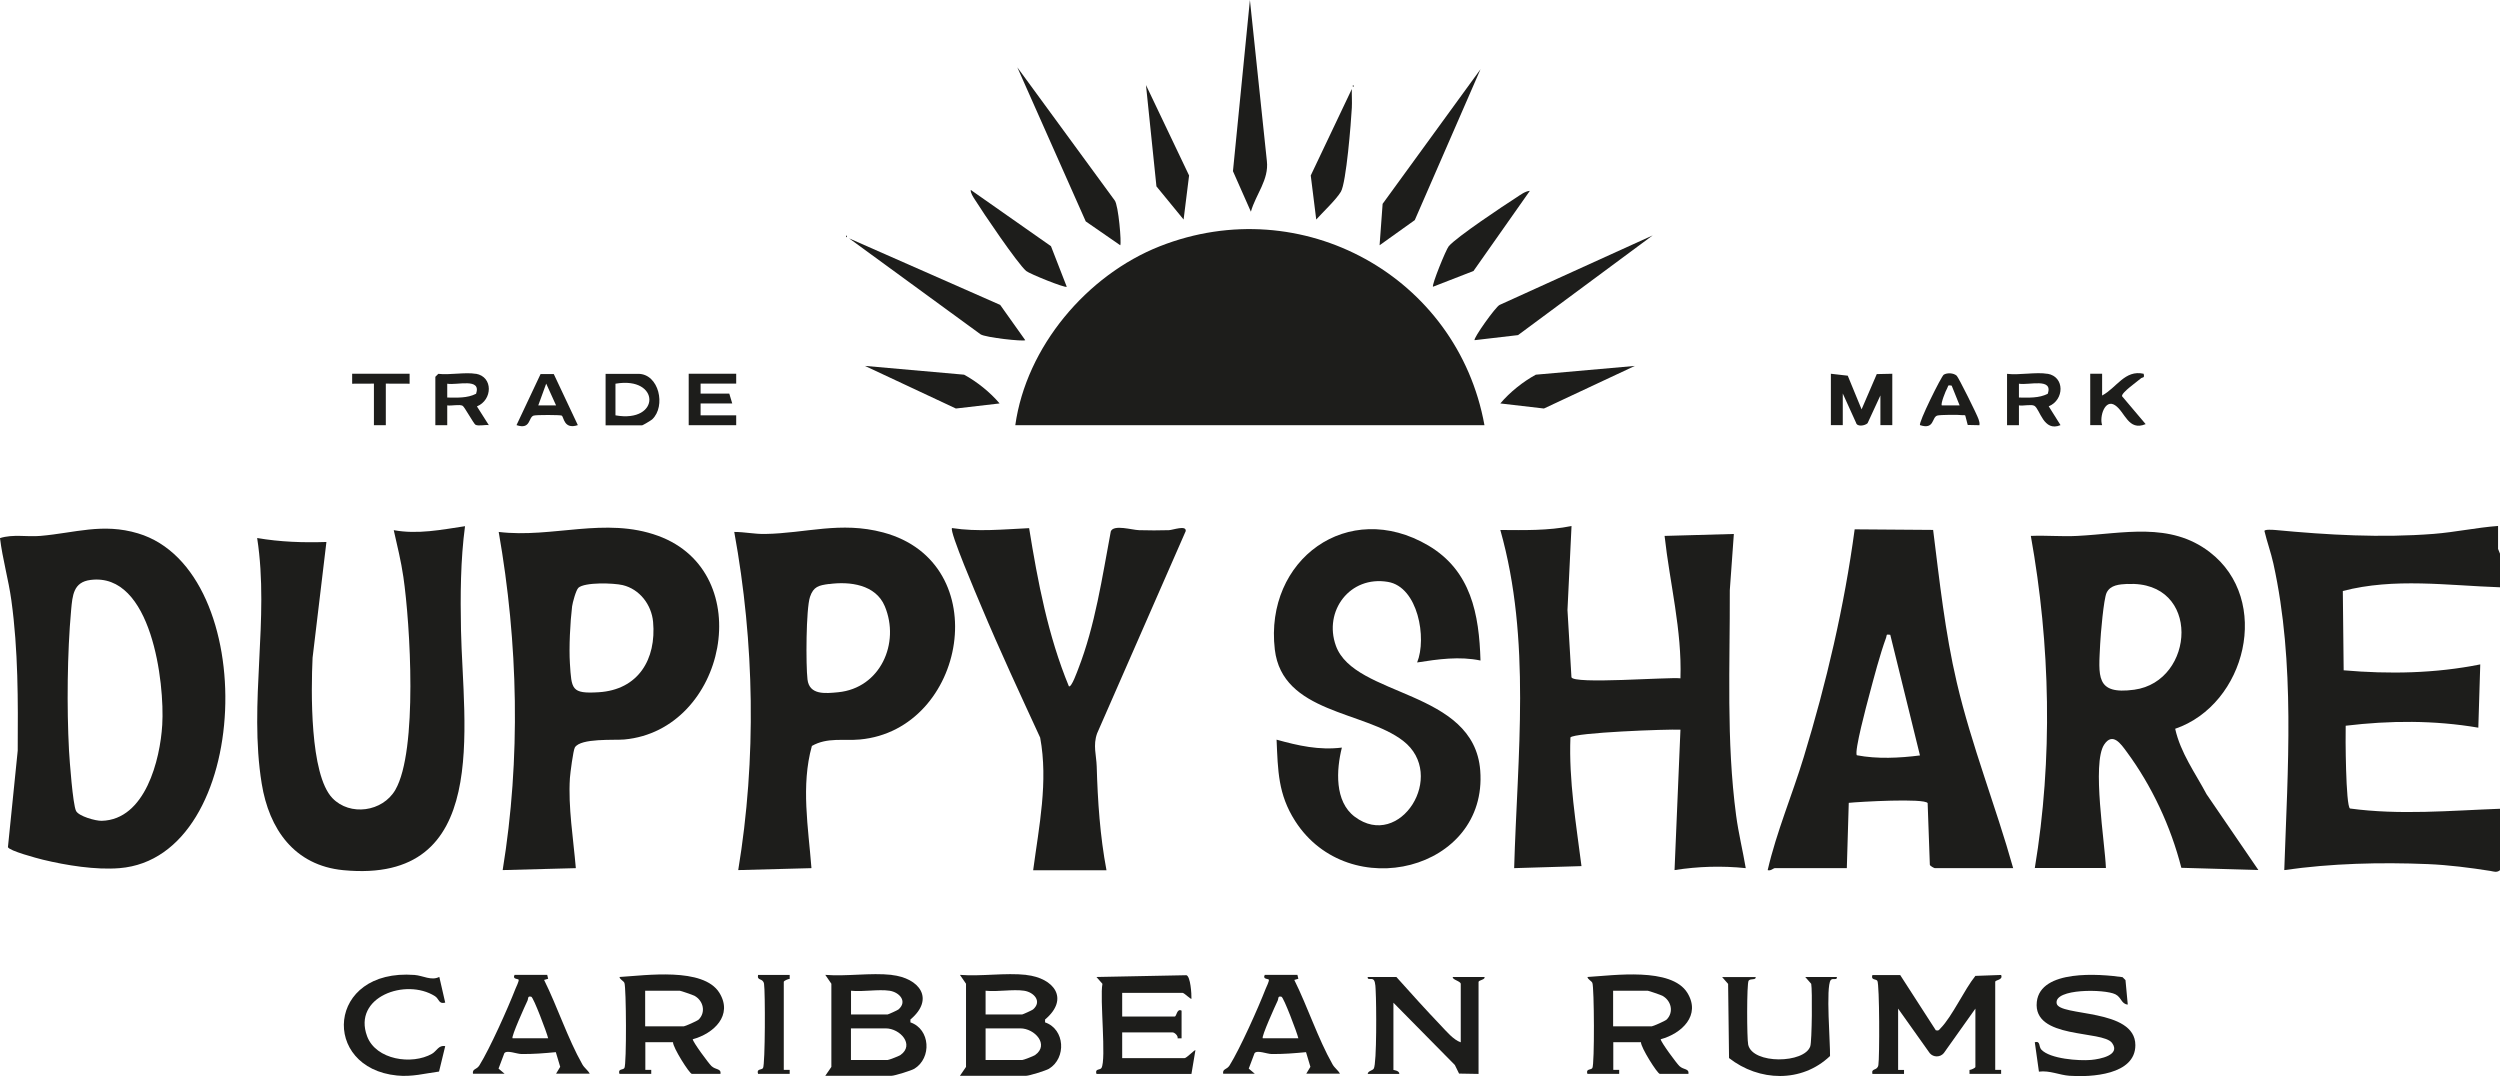
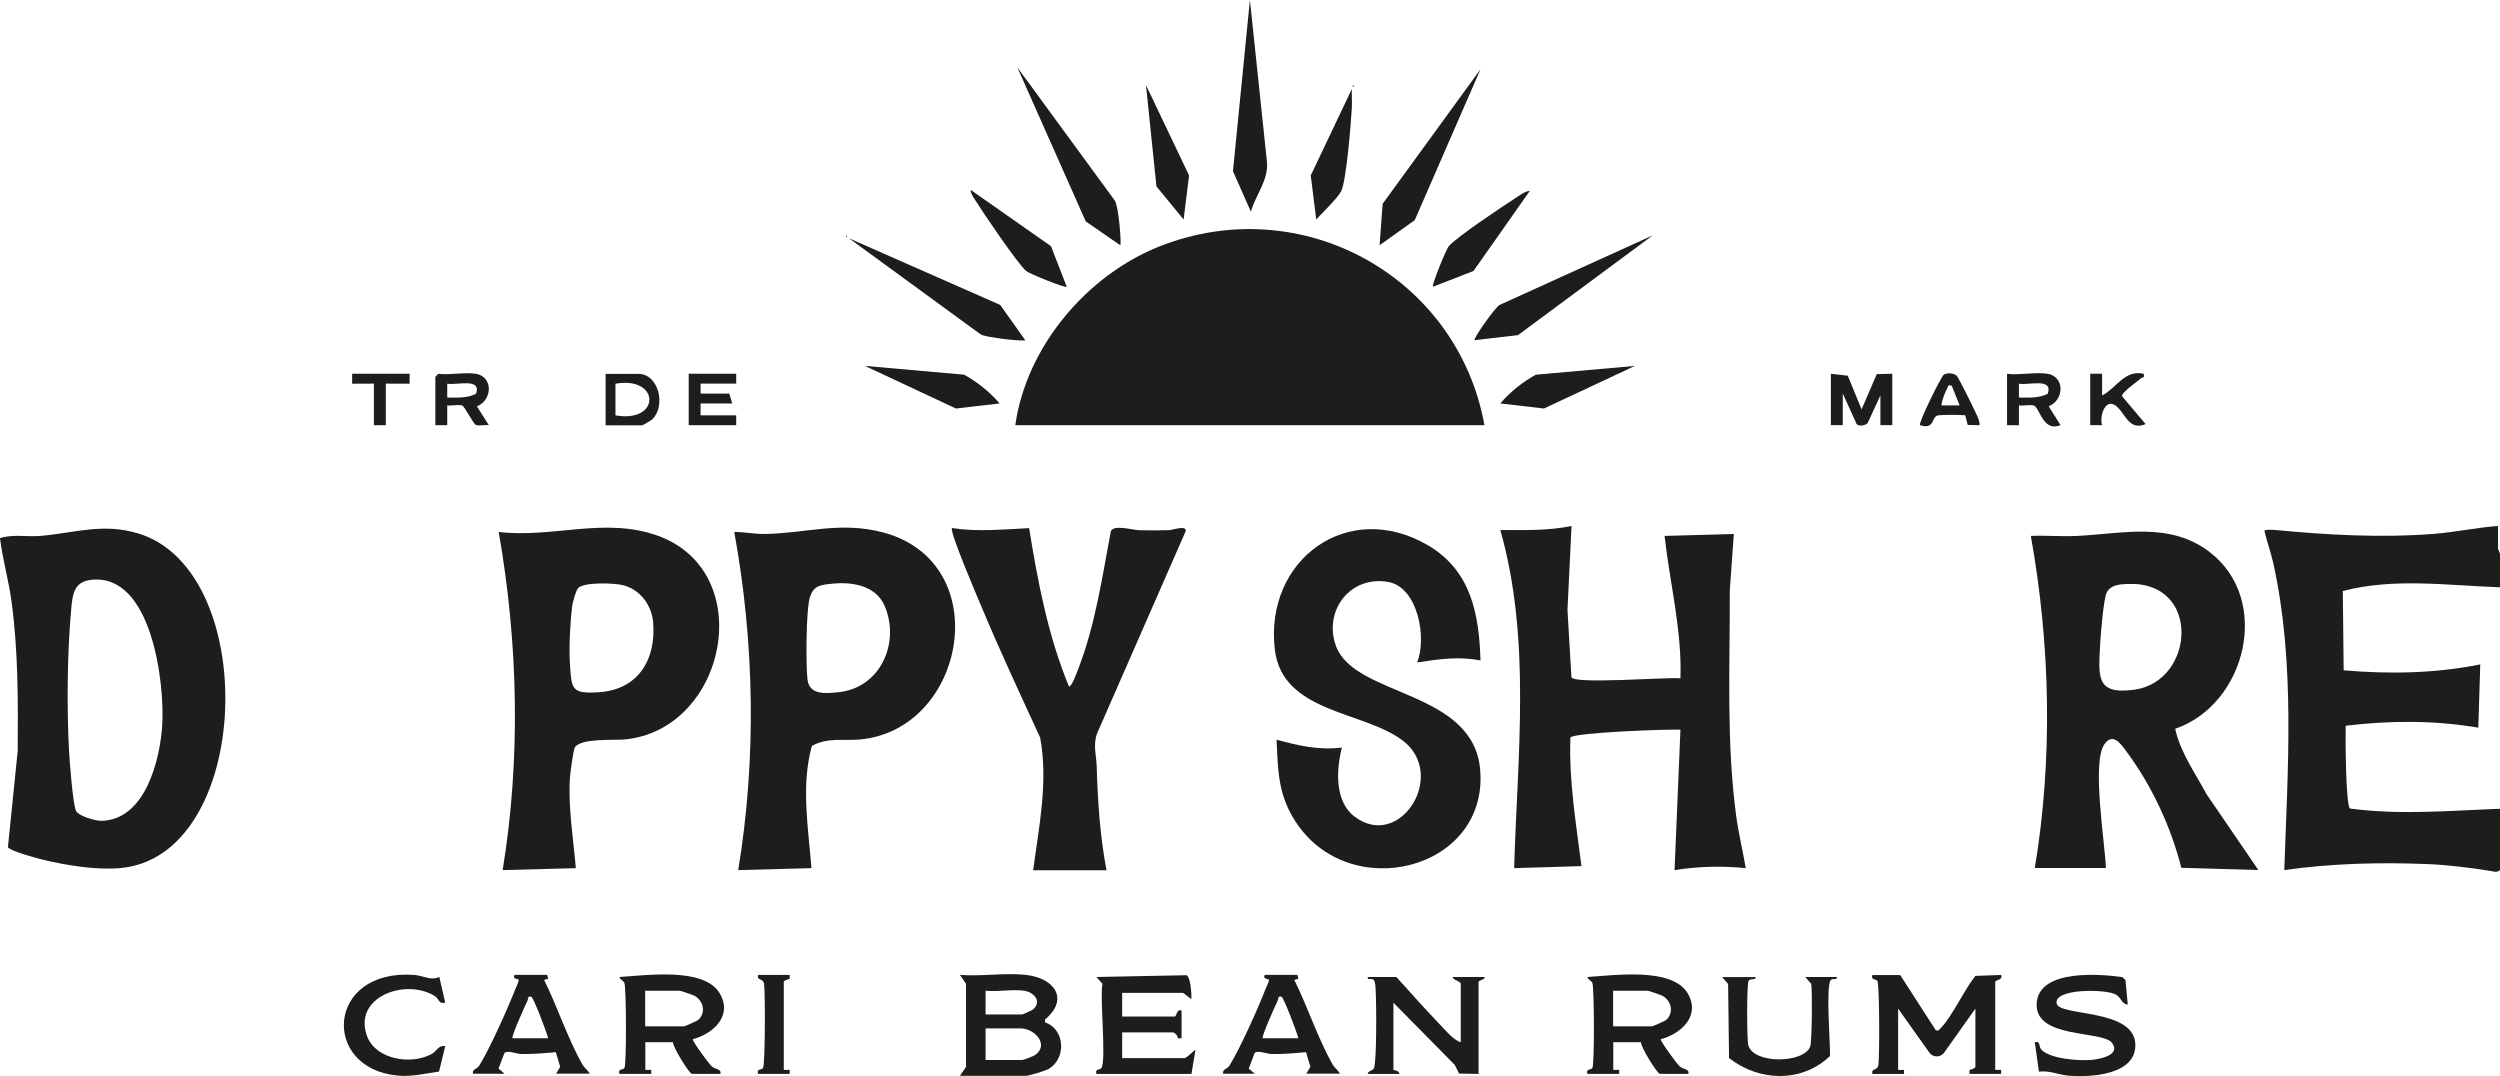
<svg xmlns="http://www.w3.org/2000/svg" id="Layer_2" viewBox="0 0 296.32 127.55">
  <defs>
    <style>.cls-1{fill:#1d1d1b;}</style>
  </defs>
  <g id="Layer_1-2">
    <g id="U7WaMY">
      <path class="cls-1" d="M296.32,103.14c-.39.32-.72.16-1.13.09-2.41-.38-4.98-.71-7.42-.81-5.65-.23-11.44-.09-17.02.71.41-12.03,1.32-24.48-1.29-36.33-.29-1.31-.75-2.56-1.06-3.86.01-.22,1.03-.14,1.29-.12,6.24.59,12.51.95,18.77.46,2.55-.2,5.08-.75,7.63-.94v2.72s.23.57.23.57v3.98c-6.21-.21-12.54-1.15-18.63.44l.1,9.4c5.39.47,10.87.37,16.19-.7l-.23,7.5c-5.21-.89-10.48-.86-15.72-.23-.04,1.17,0,9.51.51,9.81,5.9.8,11.87.25,17.8.03v7.27Z" />
      <path class="cls-1" d="M175.95,50.4h-55.61c1.3-9.28,8.47-17.79,17.13-21.21,16.82-6.63,35.29,3.57,38.48,21.21Z" />
      <path class="cls-1" d="M241.18,102.9c2.15-12.97,1.85-26.43-.47-39.38,1.83-.08,3.69.1,5.52,0,5.42-.27,10.96-1.7,15.67,1.91,7.41,5.67,4.31,18.08-4.08,20.95.63,2.85,2.38,5.24,3.72,7.76l6.14,8.98-9.13-.26c-1.24-4.88-3.5-9.73-6.5-13.78-.65-.88-1.64-2.35-2.65-.82-1.47,2.23.1,11.65.21,14.62h-8.45ZM252.17,69.21c-.95.05-2.03.11-2.48,1.05-.35.73-.71,4.96-.76,6.04-.18,3.84-.6,6.08,4.04,5.45,7.23-.99,7.96-12.95-.8-12.53Z" />
      <path class="cls-1" d="M0,63.78c1.55-.49,3.2-.12,4.79-.26,4.09-.35,7.37-1.56,11.57-.3,14.64,4.39,13.61,38.4-2.19,39.68-2.84.23-6.31-.33-9.08-1-.69-.17-3.99-1.05-4.15-1.49l1.16-11.44c.04-5.95.06-11.89-.75-17.79-.34-2.49-1.05-4.91-1.35-7.4ZM10.72,68.74c-2.02.26-2.13,1.82-2.29,3.58-.46,5.06-.52,11.58-.25,16.65.07,1.21.45,6.36.83,7.14.31.64,2.34,1.2,3.04,1.18,5.18-.13,6.93-7.25,7.18-11.37.3-4.96-1.25-18.12-8.51-17.18Z" />
      <path class="cls-1" d="M186.27,62.35l-.48,9.96.47,7.95c.15.88,11.53-.03,12.92.14.19-5.71-1.26-11.25-1.88-16.88l8.21-.23-.48,6.67c.03,8.92-.43,17.82.75,26.7.28,2.1.79,4.16,1.14,6.24-2.82-.29-5.64-.21-8.44.23l.7-16.64c-1.53-.08-12.62.34-13.04.92-.2,5.1.67,10.2,1.31,15.25l-7.98.24c.38-13.35,2.05-27.03-1.64-40.08,2.83.02,5.66.09,8.44-.47Z" />
-       <path class="cls-1" d="M238.6,102.9h-9.27c-.06,0-.55-.24-.59-.4l-.26-7.31c-.36-.6-8.1-.16-9.35-.03l-.23,7.74h-8.56c-.12,0-.49.37-.82.23,1.05-4.54,2.92-8.93,4.28-13.41,2.69-8.82,4.8-17.83,6.03-26.98l9.3.07c.76,6.06,1.41,12.12,2.8,18.07,1.75,7.48,4.62,14.65,6.69,22.03ZM224.05,75.24c-.57-.07-.37,0-.49.33-.75,2.05-1.45,4.75-2.02,6.89-.25.94-1.79,6.65-1.45,7.06,2.42.46,5.05.33,7.48.02l-3.52-14.3Z" />
-       <path class="cls-1" d="M55.12,62.35c-.54,4.07-.56,8.2-.48,12.32.23,11.42,3.63,30.16-13.95,28.47-5.81-.56-8.8-4.88-9.67-10.26-1.56-9.63.95-19.46-.54-29.11,2.72.47,5.45.56,8.21.47l-1.64,13.72c-.18,3.83-.35,13.83,2.35,16.64,2.08,2.17,5.95,1.63,7.46-.98,2.68-4.64,1.76-19.68.95-25.24-.27-1.87-.73-3.71-1.14-5.54,2.83.52,5.65-.05,8.44-.47Z" />
      <path class="cls-1" d="M96.23,88.42c-1.31,4.7-.42,9.68-.05,14.48l-8.68.23c2.18-13.21,1.93-26.92-.47-40.08,1.26,0,2.36.26,3.65.24,4.85-.08,8.94-1.53,14-.18,13.43,3.59,9.84,23.38-2.75,24.54-1.92.18-3.86-.28-5.69.76ZM98.24,69.22c-1.18.16-1.82.3-2.23,1.52-.48,1.42-.5,8.1-.3,9.79.22,1.87,2.11,1.67,3.64,1.52,4.99-.49,7.36-5.82,5.52-10.2-1.08-2.57-4.14-2.96-6.62-2.62Z" />
      <path class="cls-1" d="M68.26,102.9l-8.68.23c2.16-13.23,1.84-26.89-.47-40.08,6.36.77,12.62-1.83,18.89.46,11.93,4.35,8.09,23.03-4,24.14-1.17.11-5.16-.19-5.86.94-.2.33-.55,3.05-.59,3.63-.22,3.44.41,7.22.7,10.66ZM68.55,69.68c-.28.26-.68,1.74-.74,2.19-.23,1.9-.38,4.88-.26,6.77.2,3.06.15,3.61,3.41,3.41,4.7-.29,6.85-3.91,6.45-8.34-.19-2.04-1.59-3.88-3.61-4.36-1.05-.25-4.5-.37-5.26.33Z" />
      <path class="cls-1" d="M175.48,78.29c-2.48-.52-5.03-.16-7.51.23,1.17-2.87.11-8.95-3.46-9.55-4.52-.77-7.65,3.46-6.17,7.57,2.21,6.12,16.37,5.16,17.11,14.79.91,11.84-15.57,15.94-21.94,5.98-2.03-3.17-2.04-5.98-2.2-9.64,2.6.72,5.03,1.27,7.74.94-.66,2.63-.89,6.39,1.53,8.2,5.36,4.01,10.98-4.94,5.73-9-4.61-3.56-14.32-3.26-15.21-10.83-1.24-10.64,8.68-17.93,18.2-12.32,5.06,2.99,6.02,8.13,6.18,13.63Z" />
      <path class="cls-1" d="M122.46,103.14c.69-5.19,1.8-10.48.83-15.71-2.37-5.15-4.78-10.31-6.97-15.54-.45-1.07-3.83-8.95-3.48-9.3,3.03.47,6.1.15,9.14.01,1.03,6.37,2.24,12.76,4.71,18.74.3.22,1.01-1.8,1.11-2.05,2.01-5.16,2.84-10.87,3.86-16.3.32-.86,2.52-.17,3.35-.15,1.14.03,2.4.04,3.54,0,.48-.02,2.09-.63,1.99.11l-10.5,23.97c-.51,1.41-.09,2.61-.05,3.91.12,4.14.39,8.24,1.16,12.32h-8.68Z" />
      <path class="cls-1" d="M225.22,115.56l4.23,6.56c.35.08.38-.05.57-.25,1.37-1.39,2.81-4.58,4.12-6.2l3.05-.11c.26.62-.7.57-.7.82v10.43h.7s0,.47,0,.47h-3.75v-.46c.19-.01.7-.23.7-.36v-6.91l-3.75,5.28c-.43.51-1.23.51-1.66,0l-3.75-5.28v7.27h.7s0,.47,0,.47h-3.75c-.16-.74.58-.32.71-1.05.15-.89.14-9.56-.12-9.98-.16-.26-.8-.05-.59-.69h3.28Z" />
      <path class="cls-1" d="M121.64,115.56c3.28.36,5.16,2.81,2.23,5.28v.34c2.36.8,2.55,4.23.46,5.5-.37.22-2.35.83-2.69.83h-7.86l.72-1.05v-9.86s-.72-1.05-.72-1.05c2.51.2,5.4-.27,7.86,0ZM121.4,117.43c-1.37-.2-3.15.15-4.58,0v2.81h4.34c.07,0,1.16-.49,1.28-.59,1.11-.96.1-2.05-1.05-2.22ZM116.83,125.64h4.34c.14,0,1.34-.46,1.52-.59,1.71-1.21-.03-3.16-1.76-3.16h-4.11v3.75Z" />
-       <path class="cls-1" d="M105.68,115.56c3.28.36,5.16,2.81,2.23,5.28v.34c2.36.8,2.55,4.23.46,5.5-.37.22-2.35.83-2.69.83h-7.86l.72-1.05v-9.86s-.72-1.05-.72-1.05c2.51.2,5.4-.27,7.86,0ZM105.45,117.43c-1.37-.2-3.15.15-4.58,0v2.81h4.34c.07,0,1.16-.49,1.28-.59,1.11-.96.1-2.05-1.05-2.22ZM100.87,125.64h4.34c.14,0,1.34-.46,1.52-.59,1.71-1.21-.03-3.16-1.76-3.16h-4.11v3.75Z" />
      <path class="cls-1" d="M188.15,127.28c-.21-.64.43-.43.59-.69.27-.43.22-9.59,0-10.09-.12-.26-.54-.4-.58-.7,3.08-.18,9.94-1.19,11.84,1.88,1.64,2.67-.68,4.83-3.16,5.5,0,.31,1.88,2.86,2.22,3.18.5.47,1.16.27,1.07.92h-3.4c-.27,0-2.25-3.12-2.23-3.75h-3.28v3.28h.7s0,.47,0,.47h-3.75ZM191.2,121.65h4.58c.13,0,1.59-.63,1.77-.81.86-.87.55-2.22-.5-2.81-.18-.1-1.65-.6-1.74-.6h-4.11v4.22Z" />
      <path class="cls-1" d="M73.42,127.28c-.21-.64.43-.43.59-.69.27-.43.22-9.59,0-10.09-.12-.26-.54-.4-.58-.7,3.08-.18,9.94-1.19,11.84,1.88,1.64,2.67-.68,4.83-3.16,5.5,0,.31,1.88,2.86,2.22,3.18.5.47,1.16.27,1.07.92h-3.4c-.27,0-2.25-3.12-2.23-3.75h-3.28v3.28h.7s0,.47,0,.47h-3.75ZM76.47,121.65h4.58c.13,0,1.59-.63,1.77-.81.86-.87.55-2.22-.5-2.81-.18-.1-1.65-.6-1.74-.6h-4.11v4.22Z" />
      <path class="cls-1" d="M173.14,123.53v-6.91c0-.33-1.05-.5-.94-.82h3.75c.14.32-.7.37-.7.59v10.9l-2.31-.04-.5-1.02-7.28-7.38v7.97s.73.08.7.47h-3.75c.04-.37.56-.38.72-.63.37-.6.31-7.85.23-9.11-.02-.37-.01-1.11-.22-1.38-.23-.31-.79.08-.73-.37h3.4c1.73,1.93,3.48,3.88,5.27,5.75.65.68,1.49,1.7,2.35,1.99Z" />
      <path class="cls-1" d="M252.2,119.07c-.77-.06-.74-.86-1.47-1.22-1.26-.63-7.27-.7-6.96,1.08.27,1.59,9.33.54,9.33,4.95,0,3.54-5.26,3.81-7.81,3.63-1.17-.08-2.36-.66-3.62-.49l-.49-3.49c.7-.18.44.5.77.87,1.01,1.11,4.47,1.36,5.91,1.23,1.02-.09,3.54-.56,2.48-2.01-1.13-1.55-9.42-.4-8.92-4.88.44-3.86,7.43-3.31,10.16-2.92l.35.35.27,2.9Z" />
      <path class="cls-1" d="M129.96,127.28c-.21-.64.43-.43.59-.69.6-.96-.21-8.3.12-9.98l-.71-.81,10.66-.21c.49.13.62,2.24.6,2.79-.07.1-.87-.7-1.05-.7h-7.16v2.81h6.22c.24,0,.25-1.01.82-.7v3.28h-.47c.08-.3-.36-.7-.59-.7h-5.98v3.05h7.39c.25,0,1.22-1.04,1.29-.94l-.47,2.81h-11.26Z" />
      <path class="cls-1" d="M144.98,127.28c-.1-.63.42-.46.76-1,1.25-2.01,3.39-6.8,4.28-9.09.11-.27.39-.82.38-1.04,0-.18-.79-.02-.49-.6h3.87s.11.46.11.46l-.48.14c1.56,3.13,2.82,6.99,4.53,10,.26.46.65.68.88,1.11h-3.99l.49-.81-.52-1.74c-1.37.13-2.7.24-4.09.22-.56-.01-1.7-.5-2.01-.1l-.69,1.83.72.61h-3.75ZM149.67,123.06h4.22c-.14-.63-1.74-4.86-2-4.92-.47-.12-.33.22-.45.47-.27.56-1.95,4.28-1.77,4.45Z" />
      <path class="cls-1" d="M56.06,127.28c-.1-.63.42-.46.76-1,1.25-2.01,3.39-6.8,4.28-9.09.11-.27.39-.82.38-1.04,0-.18-.79-.02-.49-.6h3.87s.11.46.11.46l-.48.14c1.56,3.13,2.82,6.99,4.53,10,.26.46.65.68.88,1.11h-3.99l.49-.81-.52-1.74c-1.37.13-2.7.24-4.09.22-.56-.01-1.7-.5-2.01-.1l-.69,1.83.72.61h-3.75ZM60.75,123.06h4.22c-.14-.63-1.74-4.86-2-4.92-.47-.12-.33.22-.45.47-.27.56-1.95,4.28-1.77,4.45Z" />
      <path class="cls-1" d="M208.1,115.79c.05.44-.61.14-.84.45s-.21,6.9-.05,7.59c.53,2.34,6.68,2.23,7.36.18.2-.6.25-6.68.11-7.4l-.71-.81h3.75c.06.46-.5.07-.73.37-.6.8-.04,7.54-.08,9-3.36,3.2-8.41,3.03-11.97.24l-.11-8.79-.71-.81h3.99Z" />
      <path class="cls-1" d="M52.07,115.79l.7,3.05c-.79.21-.7-.44-1.22-.77-3.44-2.17-9.77.08-8.04,4.75,1.04,2.81,5.32,3.44,7.7,2.08.55-.32.79-1.06,1.56-.9l-.73,3.01c-1.73.23-3.2.65-4.98.47-9.03-.89-8.38-12.72,2.08-11.92,1,.08,2,.72,2.93.23Z" />
      <path class="cls-1" d="M148.26,25.08l-2.12-4.79,2.01-20.29,2.01,19.09c.26,2.22-1.32,3.96-1.89,5.99Z" />
      <polygon class="cls-1" points="163.52 29.07 163.88 24.16 175.48 8.21 167.69 26.09 163.52 29.07" />
      <path class="cls-1" d="M121.52,40.32c-.2.18-4.7-.31-5.29-.69l-15.59-11.38,17.91,7.89,2.97,4.18Z" />
      <path class="cls-1" d="M132.78,29.07l-4.09-2.83-8.11-18.26,11.54,15.77c.45.54.83,5.11.66,5.32Z" />
      <path class="cls-1" d="M195.89,27.9l-15.96,11.82-5.15.6c-.2-.17,2.5-3.98,2.97-4.18l18.14-8.24Z" />
      <path class="cls-1" d="M118.47,47.82l-5.17.6-10.78-5.05,11.75,1.04c1.51.82,3.09,2.08,4.21,3.41Z" />
      <path class="cls-1" d="M193.78,43.37l-10.78,5.05-5.17-.6c1.12-1.33,2.7-2.59,4.21-3.41l11.75-1.04Z" />
      <polygon class="cls-1" points="140.29 26.02 137.07 22.09 135.83 10.08 140.94 20.8 140.29 26.02" />
      <path class="cls-1" d="M126.44,33.99c-.18.18-4.42-1.54-4.81-1.87-1.06-.92-5.13-6.94-6.08-8.46-.19-.3-.53-.79-.49-1.15l9.51,6.67,1.87,4.81Z" />
      <path class="cls-1" d="M156.01,26.02l-.65-5.22,4.87-10.25c-.02.74.04,1.48,0,2.22-.09,1.71-.66,8.9-1.3,9.96-.58.96-2.12,2.4-2.92,3.29Z" />
      <path class="cls-1" d="M169.85,33.99c-.18-.18,1.54-4.42,1.87-4.81.97-1.12,6.48-4.79,8.04-5.79.46-.3,1.02-.73,1.57-.77l-6.68,9.5-4.81,1.87Z" />
      <path class="cls-1" d="M217.01,44.3l2,.23,1.64,3.99,1.8-4.18,1.84-.04v6.09h-1.41v-3.52l-1.52,3.29c-.3.3-1.25.47-1.37-.06l-1.57-3.46v3.75h-1.41v-6.09Z" />
      <path class="cls-1" d="M93.6,115.56v.46c-.19.01-.7.23-.7.36v10.43h.7s0,.47,0,.47h-3.75c-.21-.64.43-.43.59-.69.26-.43.27-9.09.12-9.98-.13-.73-.86-.31-.71-1.05h3.75Z" />
      <path class="cls-1" d="M242.7,44.3c2.05.36,1.99,3.1.13,3.86l1.4,2.23c-2.03.85-2.43-1.91-3.1-2.29-.36-.21-1.34.04-1.83-.05v2.35s-1.41,0-1.41,0v-6.09c1.45.18,3.43-.24,4.81,0ZM239.3,47.12c1.15.01,2.38.09,3.42-.45.65-1.93-2.25-.98-3.42-1.19v1.64Z" />
      <path class="cls-1" d="M56.41,44.3c2.06.36,1.98,3.11.12,3.87l1.41,2.22c-.44-.07-1.24.15-1.59-.05-.2-.12-1.3-2.12-1.51-2.24-.37-.21-1.33.03-1.83-.05v2.35s-1.41,0-1.41,0v-5.74l.35-.35c1.35.16,3.18-.22,4.46,0ZM53.01,47.12c1.15.01,2.38.09,3.42-.45.65-1.93-2.25-.98-3.42-1.19v1.64Z" />
      <polygon class="cls-1" points="87.26 44.3 87.26 45.47 83.04 45.47 83.04 46.65 86.44 46.65 86.79 47.82 83.04 47.82 83.04 49.23 87.26 49.23 87.26 50.4 81.63 50.4 81.63 44.3 87.26 44.3" />
      <path class="cls-1" d="M71.78,50.4v-6.09h3.87c2.46,0,3.31,3.84,1.65,5.4-.13.12-1.11.7-1.18.7h-4.34ZM72.95,49.23c5.38.96,5.34-4.68,0-3.75v3.75Z" />
      <path class="cls-1" d="M247.75,44.3h1.41s0,2.58,0,2.58c1.73-.92,2.69-3.08,4.92-2.58.15.55-.14.4-.3.53-.43.38-2.34,1.7-2.26,2.13l2.8,3.31c-2.07.87-2.43-1.45-3.63-2.24s-1.87,1.37-1.53,2.36h-1.41v-6.1Z" />
      <path class="cls-1" d="M234.61,50.4l-1.38-.03-.29-1.12c-.08-.07-.21-.03-.31-.04-.46-.06-2.67-.06-3.02.05-.65.21-.32,1.7-2.03,1.13-.24-.23,2.53-5.81,2.81-5.98.41-.25,1.16-.21,1.53.12.22.19,2.44,4.67,2.59,5.15.08.24.15.45.11.71ZM231.32,45.71c-.54-.11-.37.06-.52.3-.18.29-.81,1.88-.64,2.04h2.11s-.94-2.34-.94-2.34Z" />
-       <path class="cls-1" d="M65.64,44.34l2.85,6.05c-1.67.55-1.64-.96-1.91-1.13-.14-.09-3.03-.1-3.33,0-.65.21-.32,1.7-2.03,1.13l2.85-6.05h1.57ZM65.91,48.05l-1.17-2.58-.94,2.58h2.11Z" />
      <polygon class="cls-1" points="48.55 44.3 48.55 45.48 45.73 45.47 45.73 50.4 44.32 50.4 44.32 45.47 41.74 45.48 41.74 44.3 48.55 44.3" />
      <path class="cls-1" d="M100.28,27.9c.15.08.15.16,0,.23v-.23Z" />
      <path class="cls-1" d="M160.35,10.08c.15.08.15.16,0,.23v-.23Z" />
    </g>
  </g>
</svg>